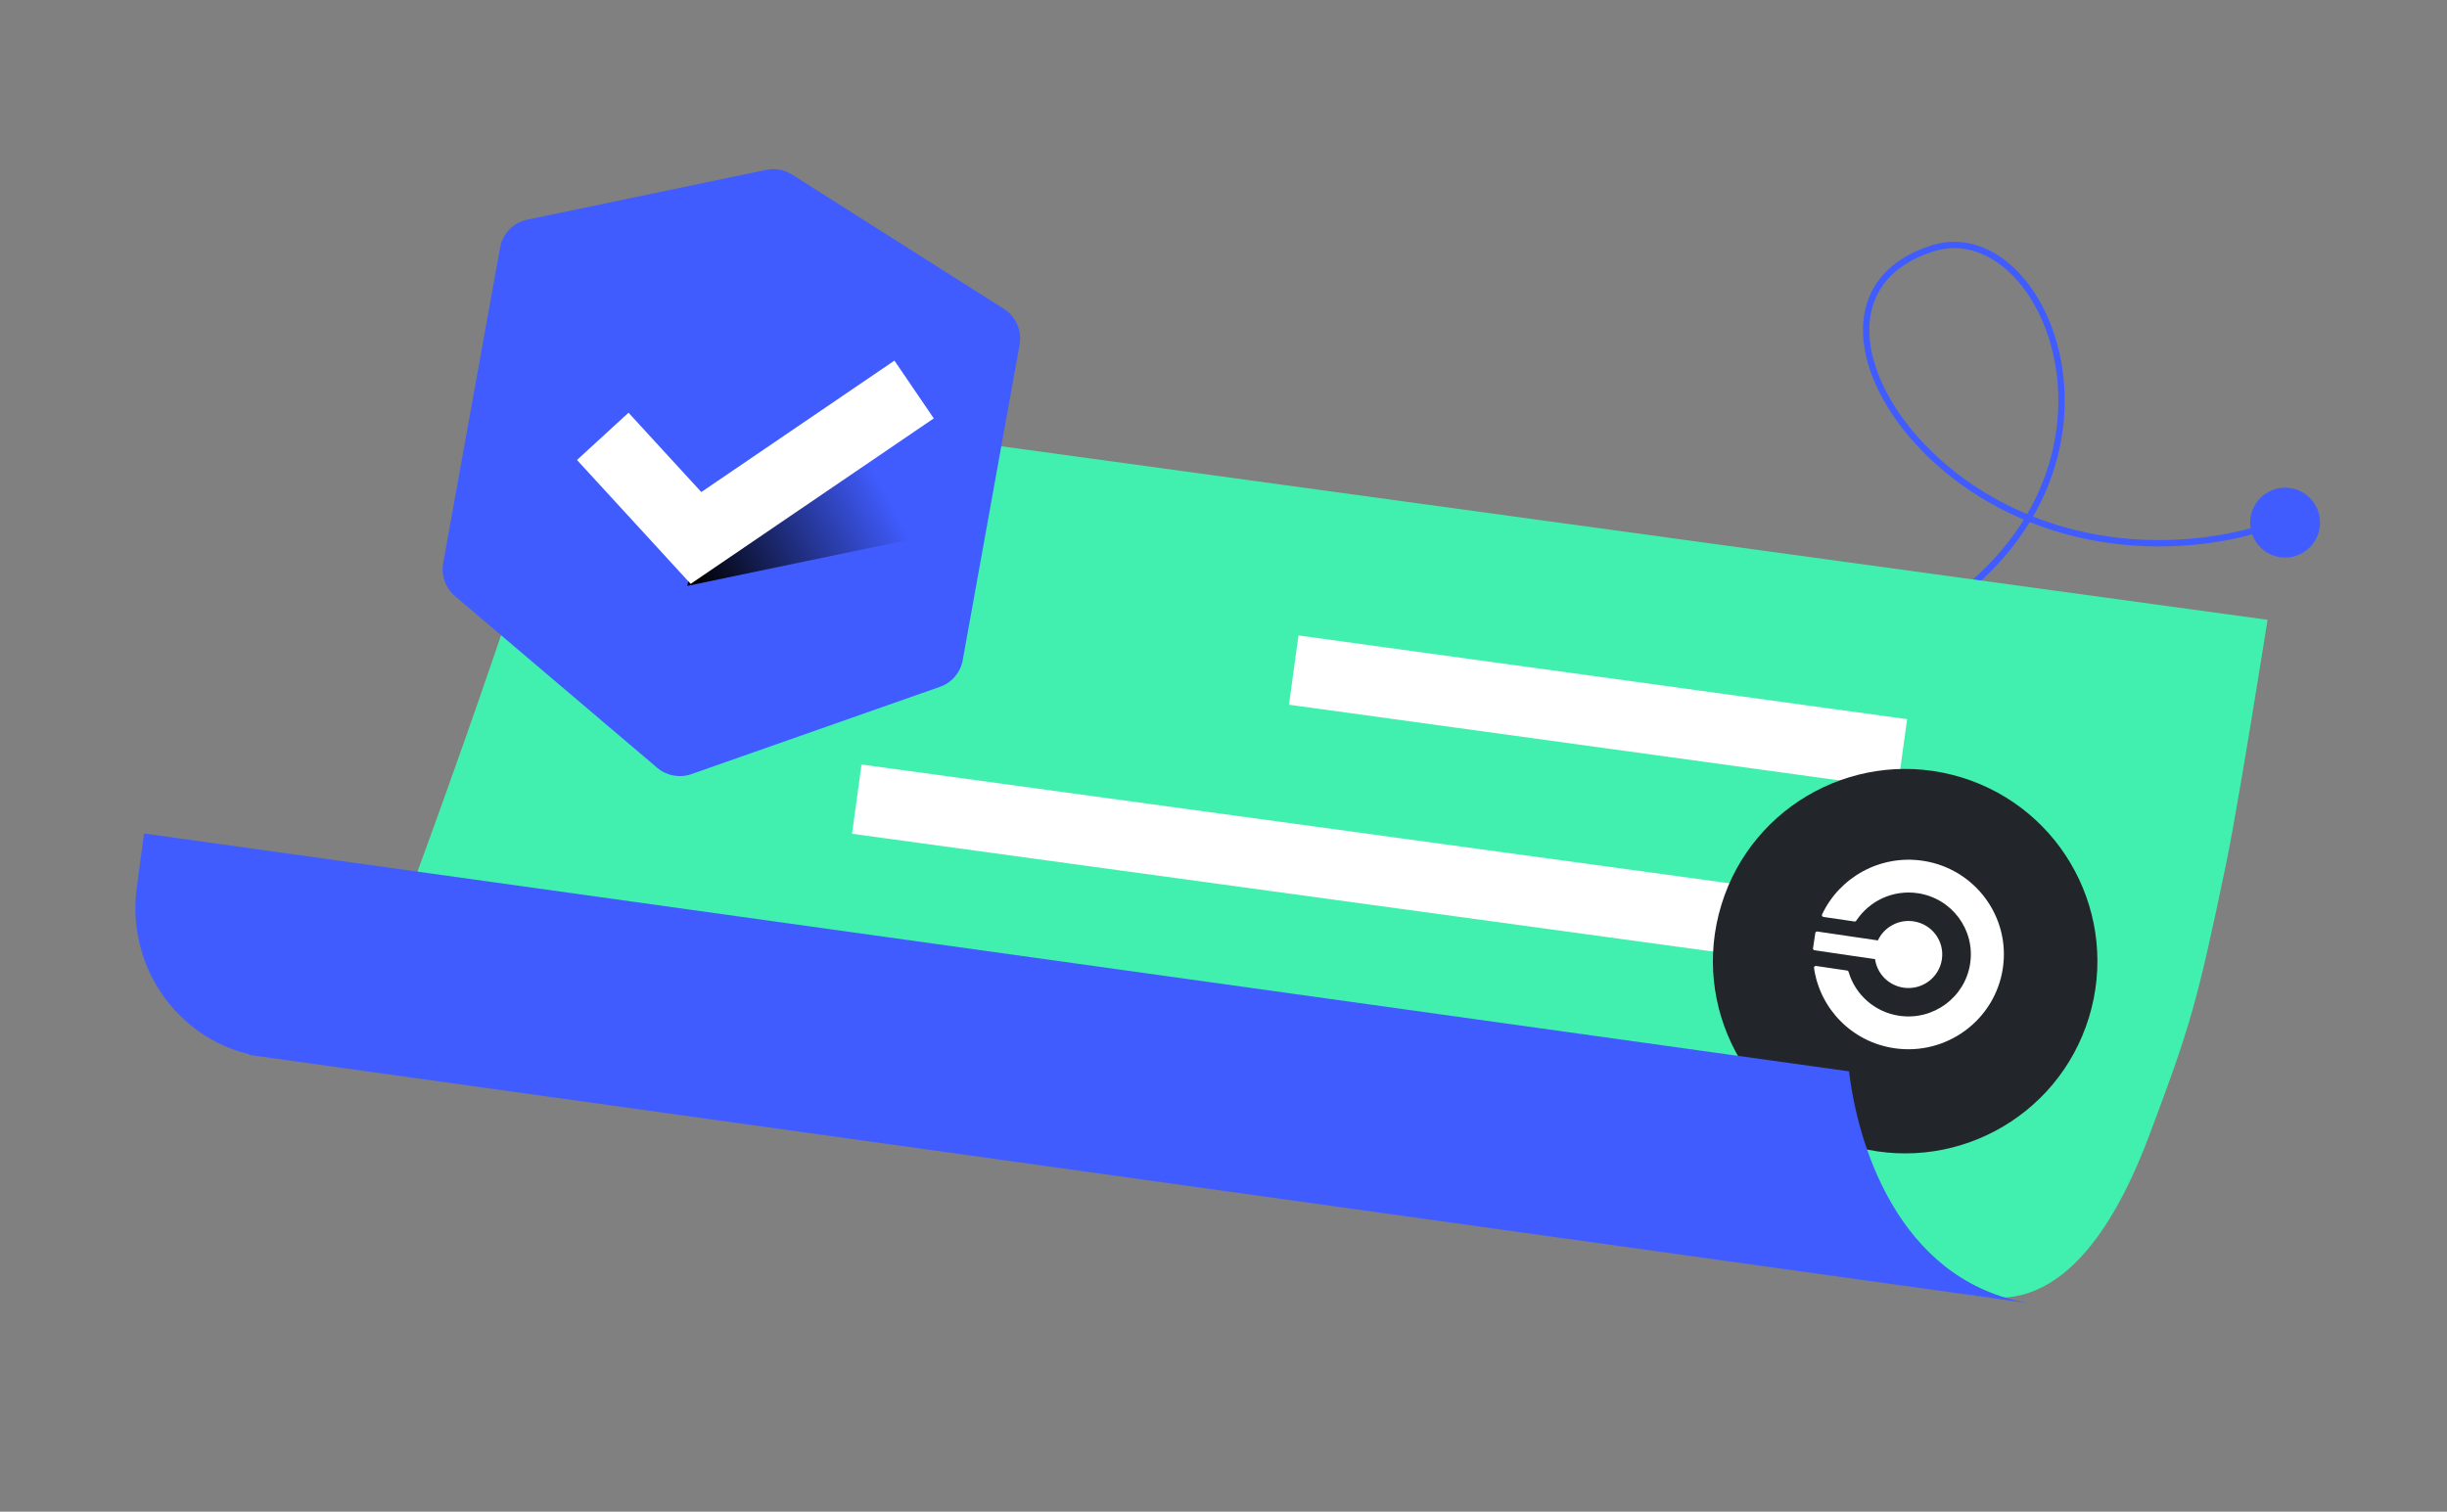
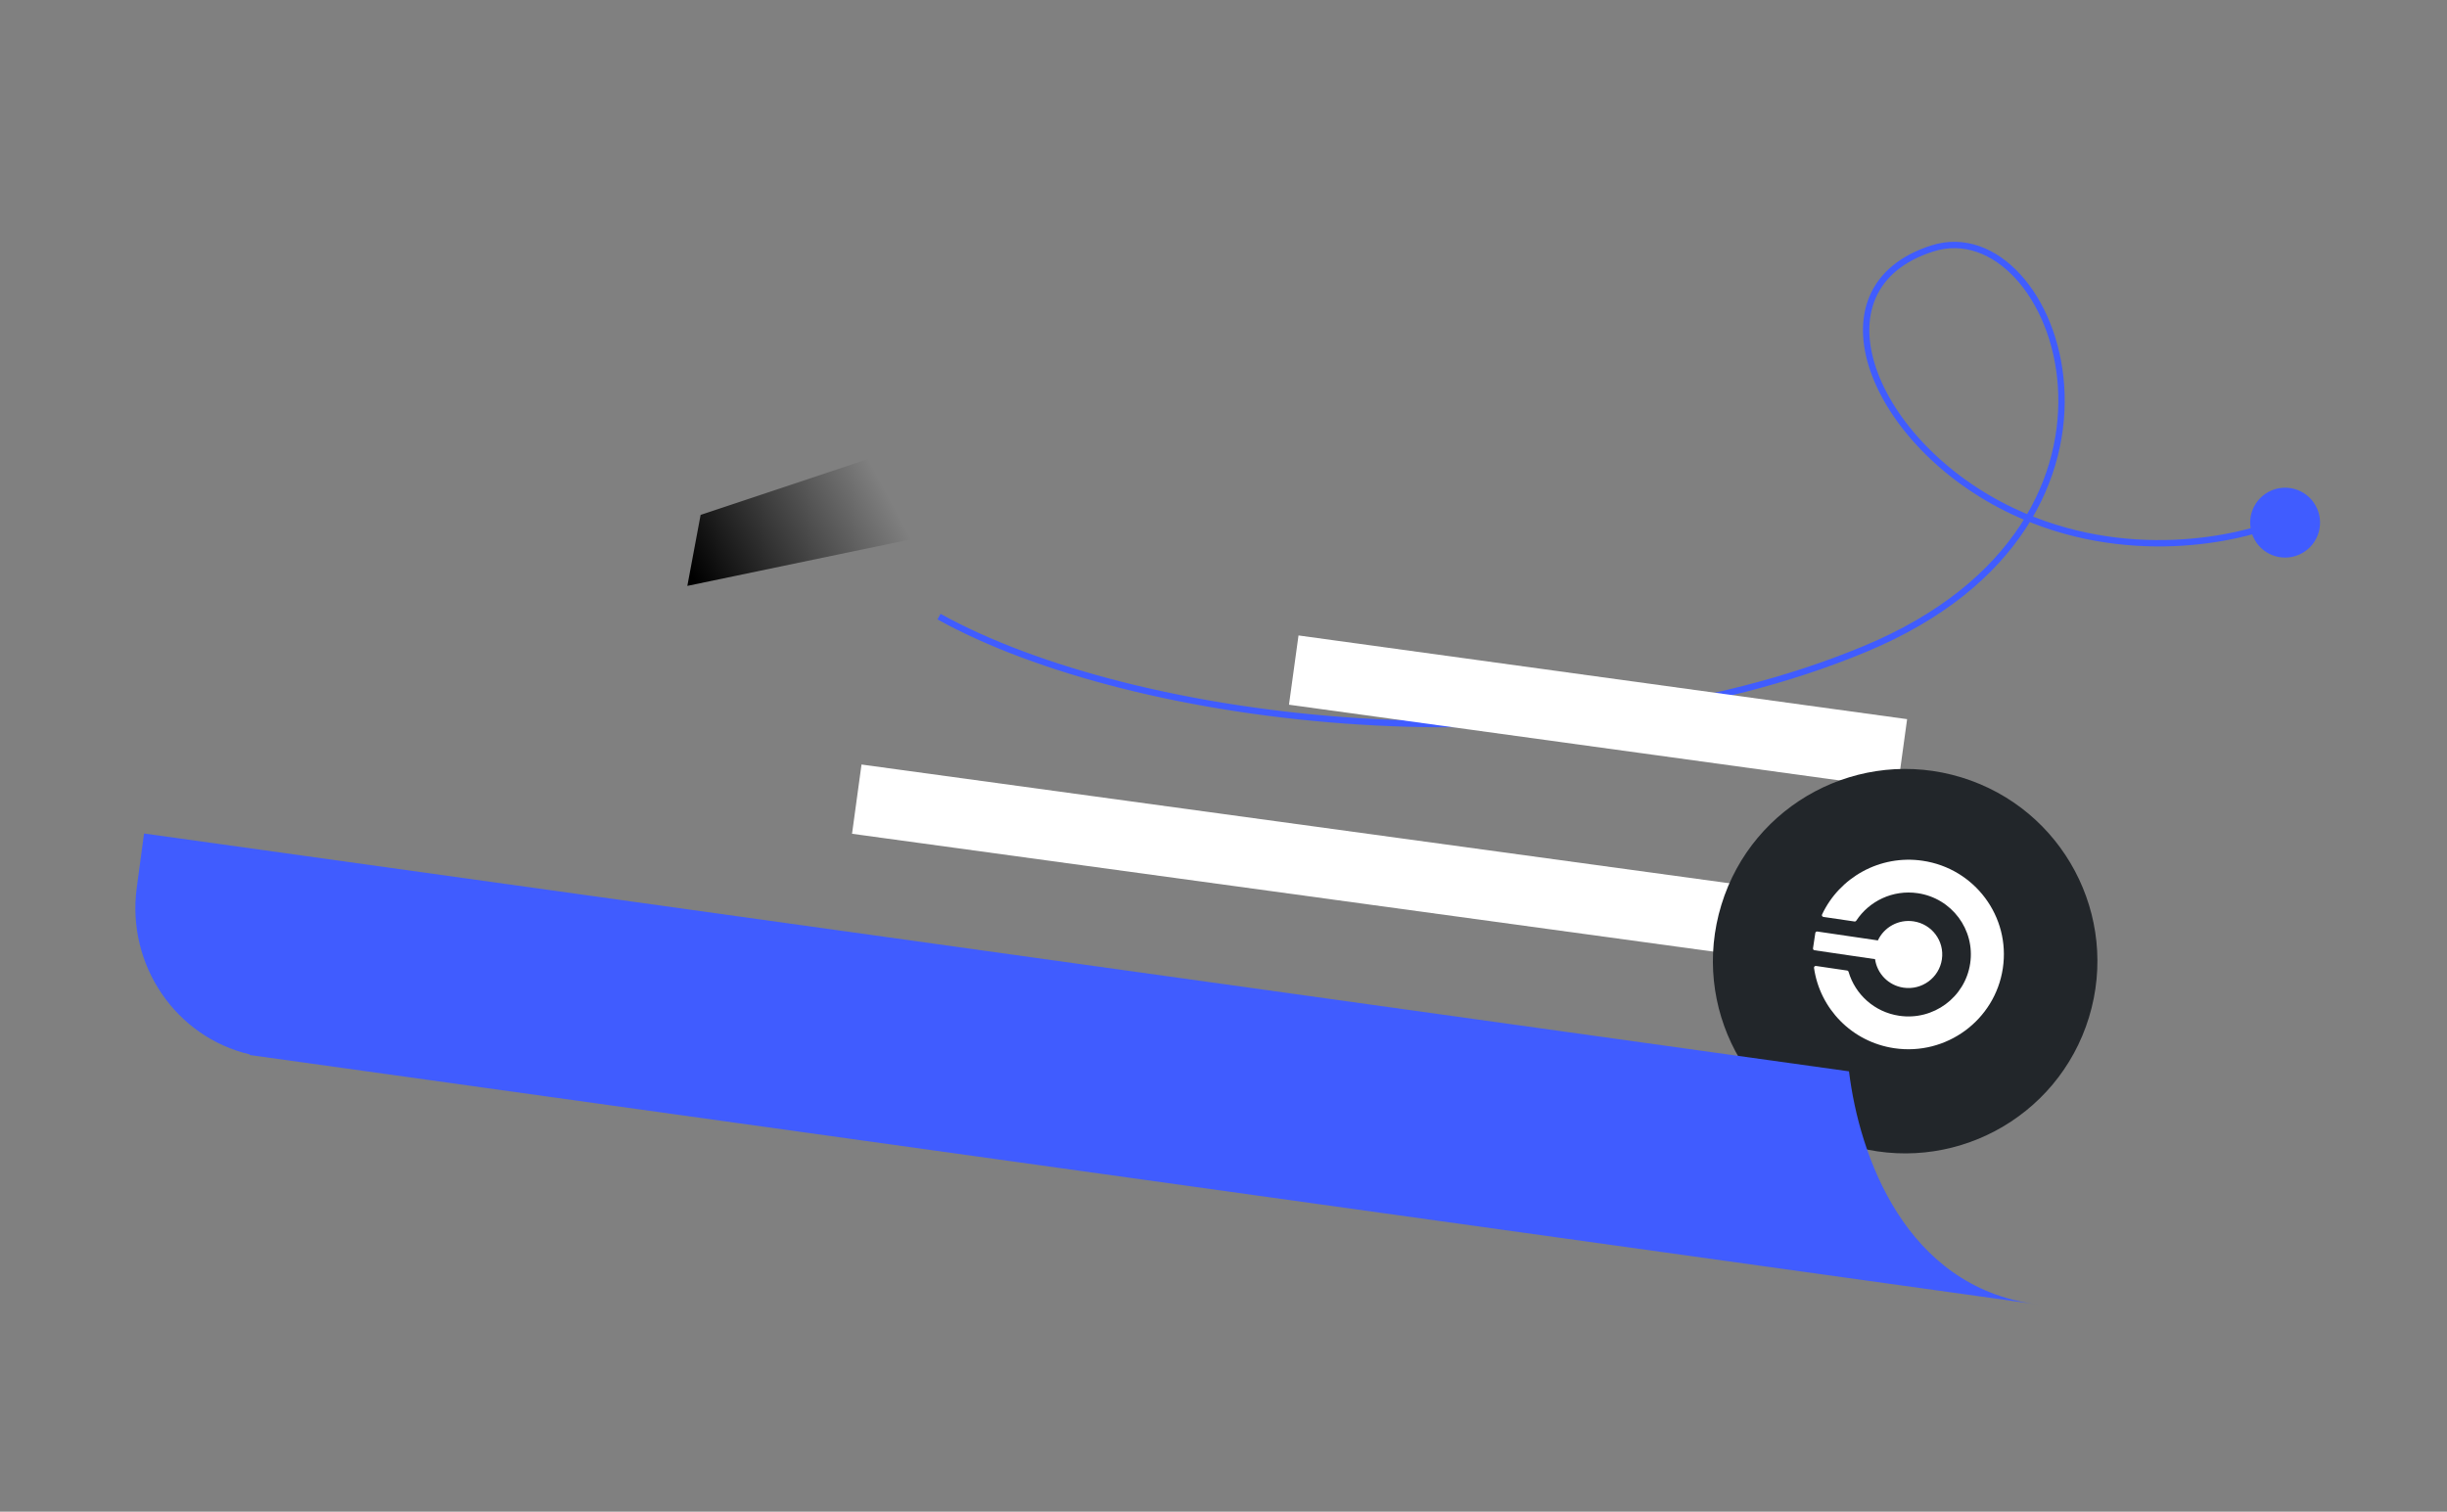
<svg xmlns="http://www.w3.org/2000/svg" width="280" height="173" viewBox="0 0 280 173" fill="none">
  <rect x="0" y="0" width="280" height="173" fill="#808080" stroke="none" />
  <circle cx="4" cy="4" r="4" transform="matrix(-0.874 0.485 0.485 0.874 263.032 54.377)" fill="#405CFF" />
  <path d="M261.164 59.581C256.242 61.757 243.18 64.587 230.308 58.504C214.218 50.9 206.895 32.926 221.136 28.426C235.377 23.925 248.67 59.599 213.402 74.269C178.134 88.939 129.732 82.933 107.447 70.569" stroke="#405CFF" stroke-width="0.728" />
-   <path d="M258.879 74.621C257.092 85.76 255.556 94.873 254.686 99.042C251.408 114.756 250.666 117.386 245.847 130.151C241.028 142.915 234.719 149.475 227.112 148.413L39.843 120.924C46.111 104.663 60.033 66.972 65.579 46.29C65.742 45.683 65.904 45.06 66.073 44.423L259.467 70.933C259.268 72.184 259.072 73.414 258.879 74.621Z" fill="#41F0AF" />
  <path d="M211.43 106.976L102 92" stroke="white" stroke-width="8" stroke-linecap="square" />
  <path d="M152 77.232L213.715 85.721" stroke="white" stroke-width="8" stroke-linecap="square" />
  <g clip-path="url(#clip0_54130_16537)">
    <path d="M196.97 103.554C193.411 115.168 199.94 127.469 211.554 131.029C223.168 134.589 235.469 128.06 239.028 116.446C242.588 104.832 236.059 92.531 224.445 88.971C212.831 85.411 200.53 91.94 196.97 103.554Z" fill="#22262A" />
    <path d="M214.555 109.771C214.784 111.414 216.075 112.778 217.81 113.033C219.919 113.343 221.885 111.895 222.201 109.798C222.517 107.702 221.062 105.751 218.953 105.441C217.218 105.186 215.581 106.12 214.878 107.626L207.949 106.607C207.839 106.591 207.735 106.667 207.719 106.777L207.456 108.524C207.439 108.634 207.515 108.737 207.626 108.753L214.555 109.771Z" fill="white" />
    <path d="M208.491 104.658C208.434 104.779 208.512 104.918 208.644 104.937L212.201 105.46C212.281 105.472 212.36 105.435 212.404 105.368C213.883 103.118 216.589 101.803 219.437 102.221C223.335 102.794 226.022 106.399 225.438 110.273C224.855 114.147 221.222 116.823 217.324 116.25C214.477 115.832 212.276 113.795 211.523 111.218C211.501 111.141 211.436 111.083 211.356 111.072L207.799 110.549C207.667 110.529 207.552 110.64 207.571 110.772C208.227 115.402 211.872 119.245 216.765 119.964C222.727 120.84 228.283 116.747 229.175 110.822C230.067 104.897 225.957 99.384 219.996 98.508C215.103 97.789 210.483 100.417 208.491 104.658Z" fill="white" />
  </g>
  <path d="M211.574 122.609C212.755 132.329 218.056 147.178 232.814 149.237L28.569 120.74L28.578 120.67C20.154 118.698 14.453 110.468 15.649 101.583L16.483 95.389L211.574 122.609Z" fill="#405CFF" />
  <path d="M233.195 149.287L233.194 149.29L232.814 149.237C232.942 149.255 233.068 149.272 233.195 149.287Z" fill="#405CFF" />
-   <path d="M87.677 19.439C88.694 19.227 89.755 19.421 90.635 19.979L114.859 35.342C116.242 36.22 116.959 37.849 116.669 39.457L110.16 75.552C109.906 76.962 108.918 78.124 107.57 78.597L79.106 88.596C77.769 89.065 76.279 88.787 75.193 87.865L52.073 68.23C50.977 67.3 50.459 65.857 50.713 64.447L57.225 28.329C57.514 26.732 58.737 25.474 60.322 25.143L87.677 19.439Z" fill="#405CFF" />
  <path d="M113.68 59.756L99.57 52.46L80.169 58.926L78.65 67.052L113.68 59.756Z" fill="url(#paint0_linear_54130_16537)" />
-   <path d="M68.971 49.938L79.639 61.566L104.597 44.576" stroke="white" stroke-width="8" />
  <defs>
    <linearGradient id="paint0_linear_54130_16537" x1="78.138" y1="63.868" x2="99.313" y2="52.487" gradientUnits="userSpaceOnUse">
      <stop />
      <stop offset="1" stop-opacity="0" />
    </linearGradient>
    <clipPath id="clip0_54130_16537">
      <rect width="48" height="48" fill="white" transform="matrix(-1 -1.27344e-08 -1.29453e-08 1 242 84)" />
    </clipPath>
  </defs>
</svg>